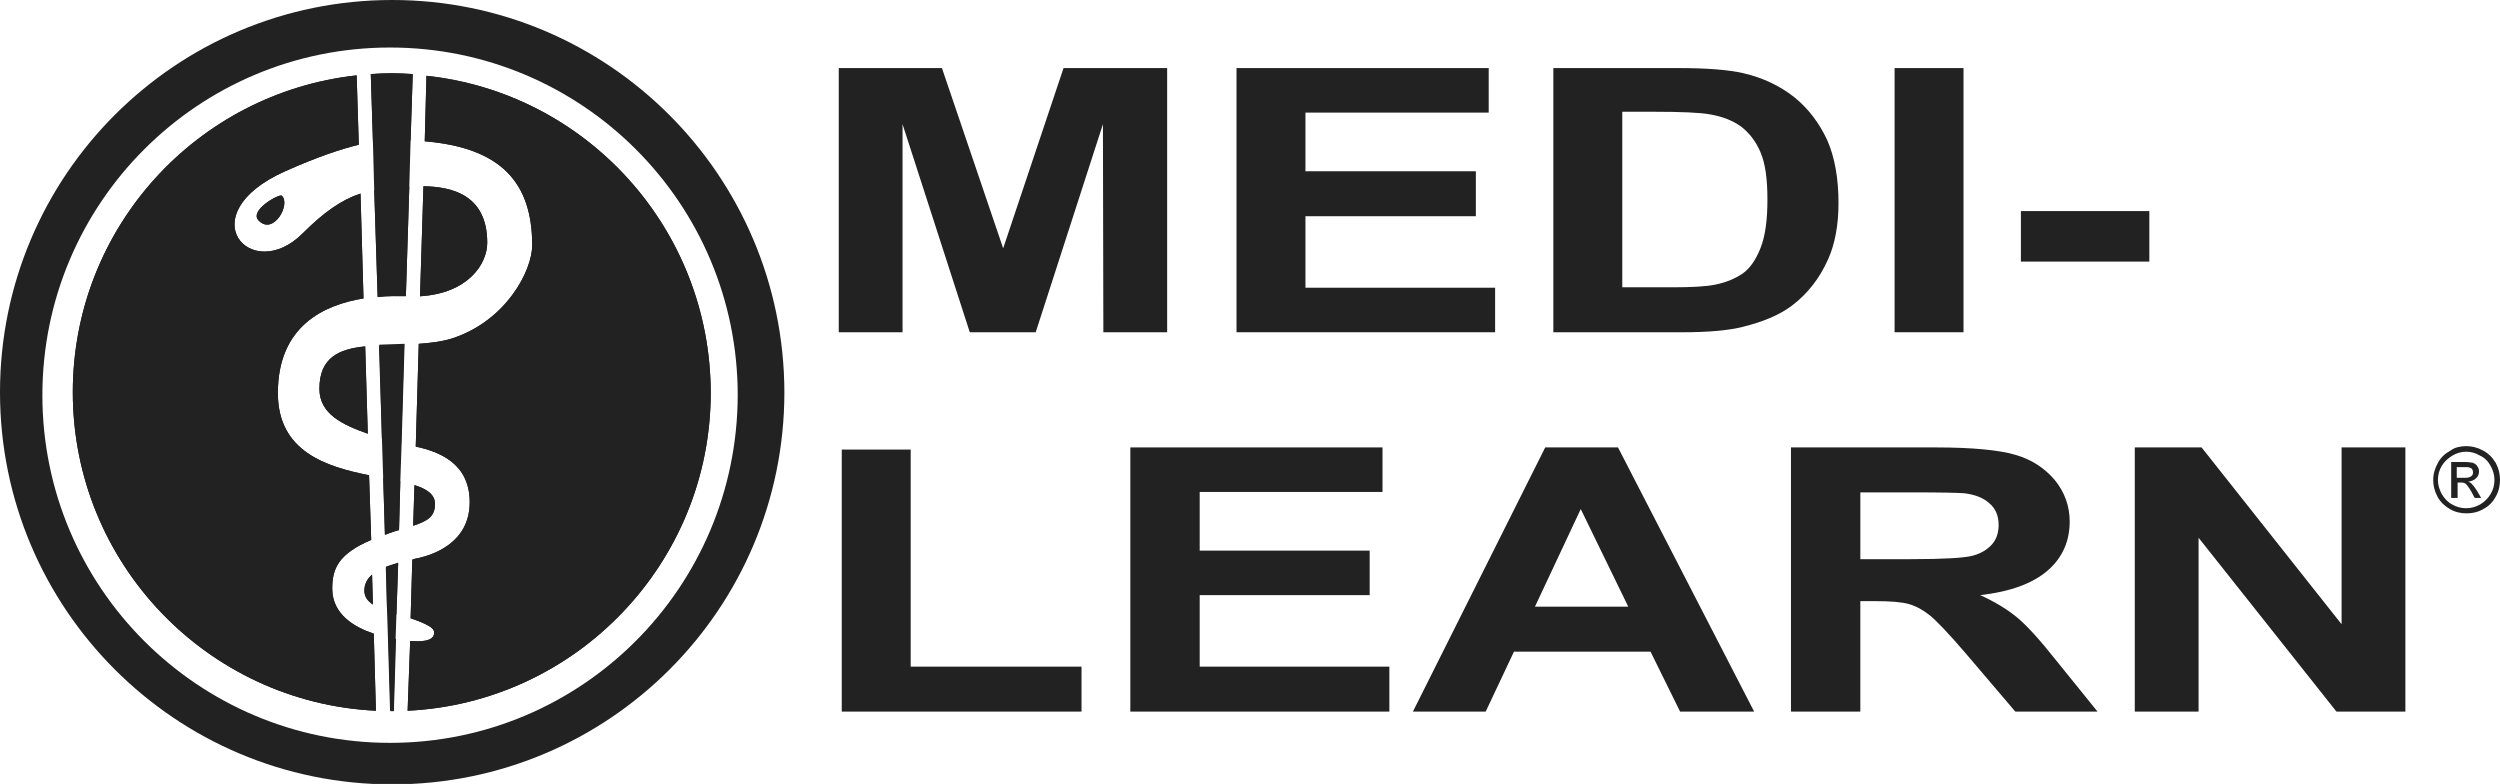
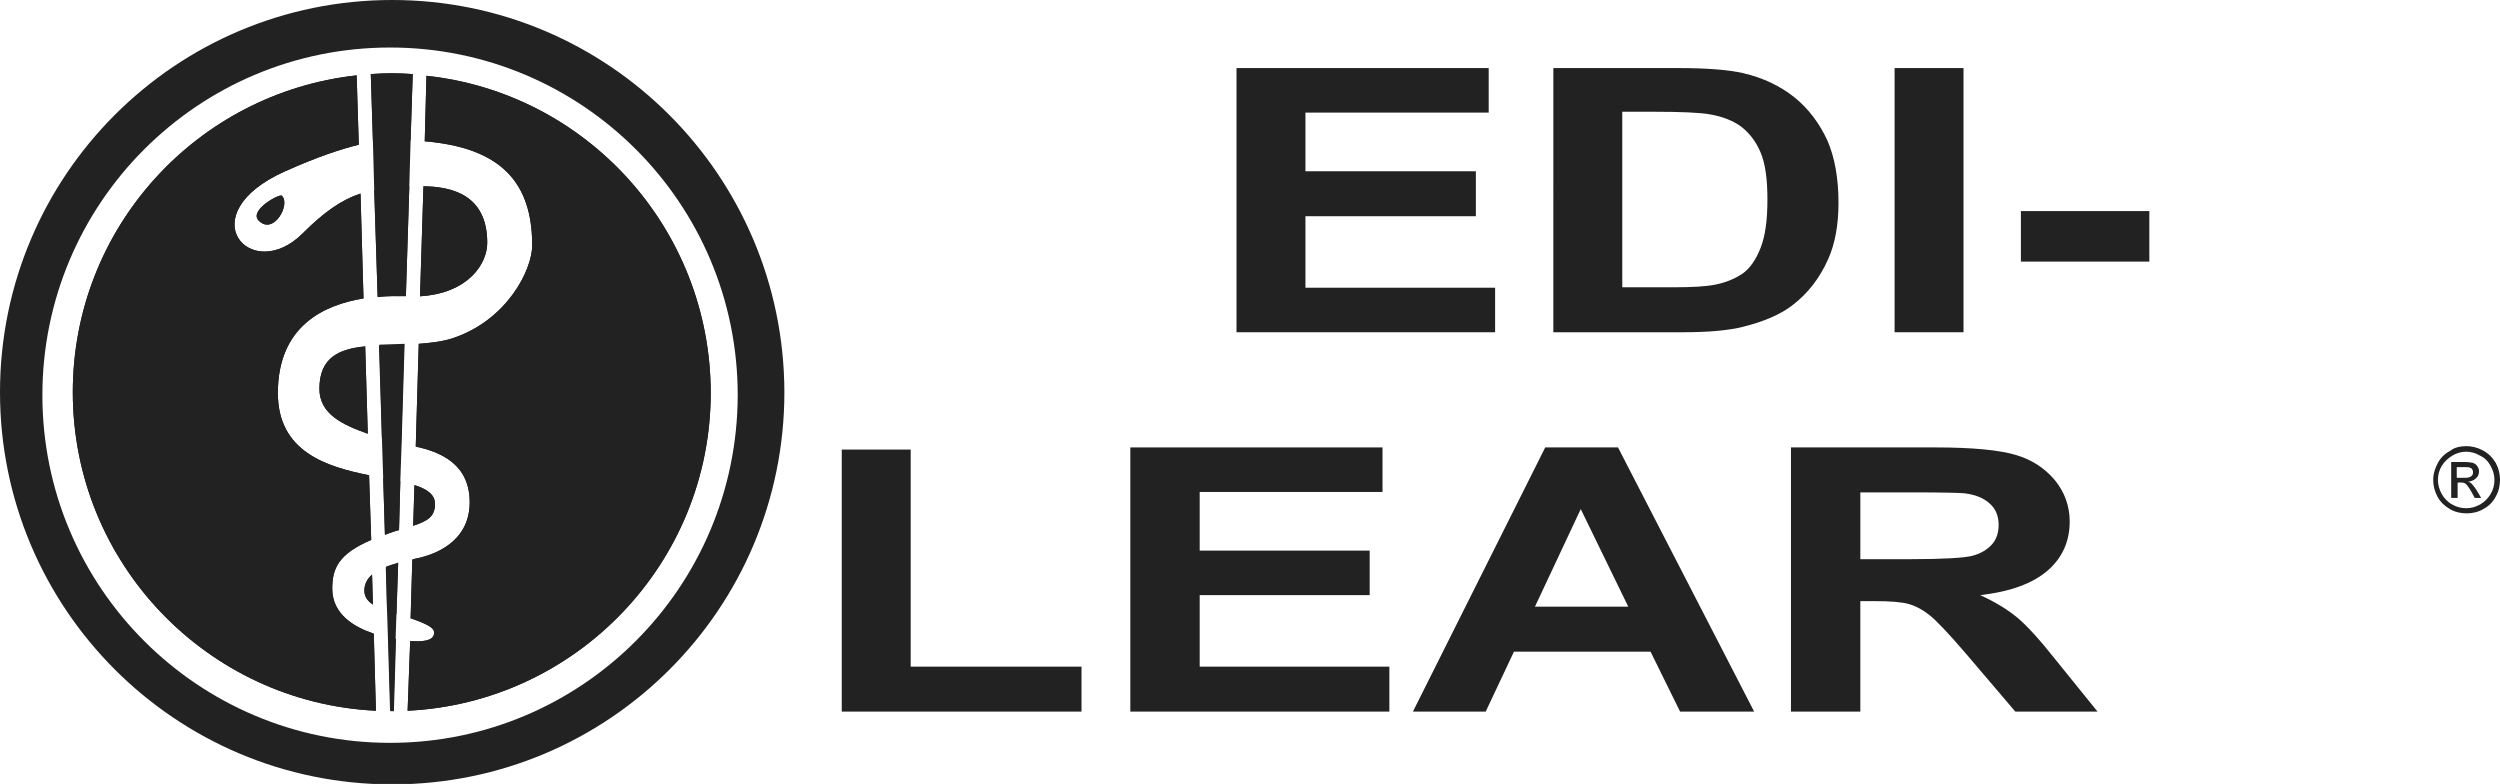
<svg xmlns="http://www.w3.org/2000/svg" version="1.1" x="0px" y="0px" viewBox="0 0 583.9 183.1" enable-background="new 0 0 583.9 183.1" xml:space="preserve">
  <g id="Ebene_1">
    <polygon fill="#222222" points="196.6,166.2 196.6,105 212.7,105 212.7,155.7 252.6,155.7 252.6,166.2 196.6,166.2  " />
    <polygon fill="#222222" points="264,166.2 264,104.5 322.9,104.5 322.9,114.9 280.2,114.9 280.2,128.6 319.9,128.6 319.9,139    280.2,139 280.2,155.7 324.5,155.7 324.5,166.2 264,166.2  " />
    <path fill-rule="evenodd" clip-rule="evenodd" fill="#222222" d="M409.7,166.2h-17.3l-6.9-14h-31.9l-6.6,14h-17l30.9-61.7h17   L409.7,166.2L409.7,166.2z M380.3,141.7l-11.1-22.8l-10.7,22.8H380.3L380.3,141.7z" />
    <path fill-rule="evenodd" clip-rule="evenodd" fill="#222222" d="M418.3,166.2v-61.7h33.8c8.5,0,14.7,0.6,18.5,1.7   c3.9,1.1,6.9,3.1,9.3,5.9c2.3,2.8,3.5,6.1,3.5,9.7c0,4.6-1.7,8.5-5.2,11.5c-3.5,3-8.7,4.9-15.7,5.7c3.5,1.6,6.3,3.3,8.6,5.2   c2.3,1.9,5.3,5.2,9.1,10l9.7,12h-19.2l-11.5-13.5c-4.1-4.8-7-7.8-8.5-9c-1.5-1.2-3.1-2.1-4.8-2.6c-1.7-0.5-4.4-0.7-8.1-0.7h-3.3   v25.8H418.3L418.3,166.2z M434.4,130.6h11.9c7.7,0,12.5-0.3,14.4-0.8c1.9-0.5,3.4-1.4,4.5-2.6c1.1-1.2,1.6-2.8,1.6-4.6   c0-2.1-0.7-3.8-2.1-5c-1.4-1.3-3.4-2.1-6-2.4c-1.3-0.1-5.2-0.2-11.7-0.2h-12.5V130.6L434.4,130.6z" />
-     <polygon fill="#222222" points="498.6,166.2 498.6,104.5 514.2,104.5 546.9,145.8 546.9,104.5 561.8,104.5 561.8,166.2    545.7,166.2 513.5,125.6 513.5,166.2 498.6,166.2  " />
-     <polygon fill="#222222" points="195.9,77.6 195.9,15.9 220,15.9 234.3,58 248.4,15.9 272.6,15.9 272.6,77.6 257.7,77.6 257.6,29    241.9,77.6 226.5,77.6 210.8,29 210.8,77.6 195.9,77.6  " />
    <polygon fill="#222222" points="288.8,77.6 288.8,15.9 347.7,15.9 347.7,26.3 304.9,26.3 304.9,40 344.7,40 344.7,50.5 304.9,50.5    304.9,67.2 349.2,67.2 349.2,77.6 288.8,77.6  " />
    <path fill-rule="evenodd" clip-rule="evenodd" fill="#222222" d="M362.8,15.9h29.3c6.6,0,11.6,0.4,15.1,1.2c4.7,1.1,8.6,3,12,5.7   c3.3,2.7,5.8,6.1,7.6,10c1.7,3.9,2.6,8.8,2.6,14.6c0,5.1-0.8,9.5-2.4,13.1c-2,4.5-4.8,8.1-8.5,10.9c-2.8,2.1-6.5,3.7-11.3,4.9   c-3.5,0.9-8.3,1.3-14.2,1.3h-30.2V15.9L362.8,15.9z M378.9,26.3v40.8h11.9c4.5,0,7.7-0.2,9.7-0.6c2.6-0.5,4.7-1.4,6.5-2.6   c1.7-1.2,3.1-3.2,4.2-6c1.1-2.8,1.6-6.5,1.6-11.3c0-4.8-0.5-8.4-1.6-11c-1.1-2.6-2.6-4.5-4.5-6c-1.9-1.4-4.4-2.4-7.4-2.9   c-2.2-0.4-6.6-0.6-13.1-0.6H378.9L378.9,26.3z" />
    <polygon fill="#222222" points="442.5,77.6 442.5,15.9 458.6,15.9 458.6,77.6 442.5,77.6  " />
    <polygon fill="#222222" points="472,61.1 472,49.3 502,49.3 502,61.1 472,61.1  " />
    <g>
      <path fill="#222222" d="M74.6,90.8c0,5.9,5.4,8.4,11.3,10.5l-0.6-20.4C79.2,81.5,74.6,83.5,74.6,90.8z" />
      <path fill="#222222" d="M89.9,124.9c0.3-0.1,0.7-0.2,1.1-0.4c0.8-0.3,1.5-0.5,2.2-0.7l0.3-11.4c-1.3-0.3-2.6-0.5-4-0.8L89.9,124.9    z" />
      <path fill="#222222" d="M60.4,51.5c3.5,3.6,7.6-3.9,5.4-5.8C65.3,45.2,58.1,49.1,60.4,51.5z" />
      <path fill="#222222" d="M77.6,137.5c0-4.7,1.4-8.1,9.1-11.4l-0.5-15.1c-10-2-21.3-5.5-21.3-19.2c0-15.7,10.8-20.6,20-22.1    l-0.7-24.5c-4.5,1.5-8.6,4.4-13.5,9.3c-12.1,12.1-26.7-4.4-4.1-14.5c7.6-3.4,13.1-5.2,17.2-6.2l-0.5-16.2    c-37.3,4.1-66.3,35.6-66.3,74c0,39.9,31.4,72.5,70.8,74.4l-0.5-18C82.8,146.5,77.6,143.5,77.6,137.5z" />
      <path fill="#222222" d="M90.1,132.5l0.3,10.3c0.7,0.2,1.4,0.5,2.2,0.7l0.4-11.9C92,131.8,91,132.1,90.1,132.5z" />
      <path fill="#222222" d="M89.2,102.4c0.7,0.2,1.4,0.5,2.1,0.8c0.6,0.2,1.4,0.4,2.4,0.6l0.7-23.3c-2,0.1-4,0.1-5.9,0.2L89.2,102.4z" />
      <path fill="#222222" d="M95.9,32.8l0.5-15.5c-1.6-0.1-3.3-0.2-4.9-0.2c-1.6,0-3.3,0.1-4.9,0.2h0l0.5,15.8c2.1-0.3,3.8-0.4,5.3-0.4    C93.6,32.8,94.8,32.8,95.9,32.8z" />
      <path fill="#222222" d="M94.8,69.2l0.8-25.6c-0.9,0.1-1.8,0.1-2.4,0.1c-2.1,0.1-4,0.3-5.8,0.7l0.8,25    C90.8,69.1,93.1,69.2,94.8,69.2z" />
      <path fill="#222222" d="M85.1,138c0,1.4,0.8,2.4,2,3.2l-0.2-7C85.8,135.2,85.1,136.4,85.1,138z" />
      <path fill="#222222" d="M91.2,166.1l0.8,0l0.5-16.9c-0.5-0.1-1.1-0.2-1.8-0.3L91.2,166.1z" />
      <path fill="#222222" d="M99.6,17.7L99.2,33c17.7,1.5,25.1,9.5,25.1,24.3c0,5.8-6,17.7-18.9,21.8c-2.3,0.7-4.9,1-7.6,1.2l-0.7,24    c5.5,1.2,12.6,3.9,12.6,13c0,9.7-8.9,12.3-11.8,13c-0.5,0.1-1.1,0.2-1.6,0.4l-0.4,13.7c5.3,1.8,5.5,2.7,5.5,3.4    c0,2.1-3.4,2.1-5.6,1.9L95.2,166c39.4-1.9,70.8-34.5,70.8-74.3C165.9,53.3,136.9,21.7,99.6,17.7z" />
      <path fill="#222222" d="M101.6,117.7c0-2.2-1.9-3.5-4.8-4.4l-0.3,9.5C99.8,121.7,101.6,120.7,101.6,117.7z" />
      <path fill="#222222" d="M113.8,56.7c0-11.3-8.4-13.1-14.9-13.2l-0.8,25.7C109.4,68.5,113.8,61.6,113.8,56.7z" />
      <g>
        <path fill="#222222" d="M87.1,141.2l-0.2-7c-1.1,0.9-1.8,2.2-1.8,3.7C85.1,139.4,85.9,140.4,87.1,141.2z" />
        <path fill="#222222" d="M60.4,51.5c3.5,3.6,7.6-3.9,5.4-5.8C65.3,45.2,58.1,49.1,60.4,51.5z" />
-         <path fill="#222222" d="M77.6,137.5c0-4.7,1.4-8.1,9.1-11.4l-0.5-15.1c-10-2-21.3-5.5-21.3-19.2c0-15.7,10.8-20.6,20-22.1     l-0.7-24.5c-4.5,1.5-8.6,4.4-13.5,9.3c-12.1,12.1-26.7-4.4-4.1-14.5c7.6-3.4,13.1-5.2,17.2-6.2l-0.5-16.2     c-37.3,4.1-66.3,35.6-66.3,74c0,39.9,31.4,72.5,70.8,74.4l-0.5-18C82.8,146.5,77.6,143.5,77.6,137.5z" />
+         <path fill="#222222" d="M77.6,137.5c0-4.7,1.4-8.1,9.1-11.4l-0.5-15.1c-10-2-21.3-5.5-21.3-19.2c0-15.7,10.8-20.6,20-22.1     l-0.7-24.5c-4.5,1.5-8.6,4.4-13.5,9.3c-12.1,12.1-26.7-4.4-4.1-14.5c7.6-3.4,13.1-5.2,17.2-6.2l-0.5-16.2     c-37.3,4.1-66.3,35.6-66.3,74c0,39.9,31.4,72.5,70.8,74.4l-0.5-18C82.8,146.5,77.6,143.5,77.6,137.5" />
        <path fill="#222222" d="M101.6,117.7c0-2.2-1.9-3.5-4.8-4.4l-0.3,9.5C99.8,121.7,101.6,120.7,101.6,117.7z" />
        <path fill="#222222" d="M74.6,90.8c0,5.9,5.4,8.4,11.3,10.5l-0.6-20.4C79.2,81.5,74.6,83.5,74.6,90.8z" />
        <path fill="#222222" d="M113.8,56.7c0-11.3-8.4-13.1-14.9-13.2l-0.8,25.7C109.4,68.5,113.8,61.6,113.8,56.7z" />
        <path fill="#222222" d="M90.4,142.7l0.2,6.1l0.5,17.2l0.8,0l0.5-16.9l0.2-5.8l0.4-11.9c-1,0.3-1.9,0.6-2.8,0.9L90.4,142.7z" />
        <path fill="#222222" d="M91.6,0C41,0,0,41,0,91.6c0,50.6,41,91.6,91.6,91.6c50.6,0,91.6-41,91.6-91.6C183.1,41,142.1,0,91.6,0z      M91.1,173.5c-44.8,0-81.2-36.3-81.2-81.2c0-44.8,36.3-81.2,81.2-81.2c44.8,0,81.2,36.3,81.2,81.2     C172.2,137.2,135.9,173.5,91.1,173.5z" />
        <path fill="#222222" d="M99.6,17.7L99.2,33c17.7,1.5,25.1,9.5,25.1,24.3c0,5.8-6,17.7-18.9,21.8c-2.3,0.7-4.9,1-7.6,1.2l-0.7,24     c5.5,1.2,12.6,3.9,12.6,13c0,9.7-8.9,12.3-11.8,13c-0.5,0.1-1.1,0.2-1.6,0.4l-0.4,13.7c5.3,1.8,5.5,2.7,5.5,3.4     c0,2.1-3.4,2.1-5.6,1.9L95.2,166c39.4-1.9,70.8-34.5,70.8-74.3C165.9,53.3,136.9,21.7,99.6,17.7z" />
        <path fill="#222222" d="M95.9,32.8l0.5-15.5c-1.6-0.1-3.3-0.2-4.9-0.2c-1.6,0-3.3,0.1-4.9,0.2h0l0.5,15.8l0.3,11.2l0.8,25     c2.6-0.2,4.9-0.2,6.6-0.2l0.8-25.6L95.9,32.8z" />
        <path fill="#222222" d="M89.2,102.4l0.3,9.3l0.4,13.2c0.3-0.1,0.7-0.2,1.1-0.4c0.8-0.3,1.5-0.5,2.2-0.7l0.3-11.4l0.3-8.8     l0.7-23.3c-2,0.1-4,0.1-5.9,0.2L89.2,102.4z" />
      </g>
    </g>
    <path fill="#222222" d="M576,104.2c1.3,0,2.6,0.3,3.9,1c1.3,0.7,2.2,1.6,3,2.9c0.7,1.3,1,2.6,1,4c0,1.3-0.3,2.7-1,3.9   c-0.7,1.3-1.6,2.2-2.9,2.9c-1.2,0.7-2.5,1-3.9,1c-1.4,0-2.7-0.3-3.9-1c-1.2-0.7-2.2-1.6-2.9-2.9c-0.7-1.3-1-2.6-1-3.9   c0-1.4,0.4-2.7,1.1-4c0.7-1.3,1.7-2.2,3-2.9C573.3,104.5,574.7,104.2,576,104.2L576,104.2z M576,105.5c-1.1,0-2.2,0.3-3.2,0.9   c-1,0.6-1.9,1.4-2.5,2.4c-0.6,1-0.9,2.1-0.9,3.3c0,1.1,0.3,2.2,0.9,3.3c0.6,1,1.4,1.9,2.4,2.4c1,0.6,2.1,0.9,3.3,0.9   s2.2-0.3,3.3-0.9c1-0.6,1.8-1.4,2.4-2.4c0.6-1,0.9-2.1,0.9-3.3c0-1.2-0.3-2.2-0.9-3.3c-0.6-1.1-1.4-1.9-2.5-2.4   C578.2,105.8,577.1,105.5,576,105.5L576,105.5z M572.5,116.4v-8.5h2.9c1,0,1.7,0.1,2.2,0.2c0.4,0.2,0.8,0.4,1,0.8   c0.3,0.4,0.4,0.8,0.4,1.2c0,0.6-0.2,1.2-0.7,1.6c-0.4,0.4-1,0.7-1.8,0.8c0.3,0.1,0.6,0.3,0.7,0.4c0.3,0.3,0.8,0.9,1.3,1.7l1,1.7   H578l-0.7-1.3c-0.6-1.1-1.1-1.7-1.4-2c-0.3-0.2-0.6-0.3-1.1-0.3h-0.8v3.6H572.5z M573.9,111.6h1.7c0.8,0,1.3-0.1,1.6-0.4   c0.3-0.2,0.4-0.5,0.4-0.9c0-0.3-0.1-0.5-0.2-0.7c-0.1-0.2-0.3-0.3-0.6-0.4c-0.2-0.1-0.7-0.1-1.4-0.1h-1.6V111.6z" />
  </g>
  <g id="Ebene_2">
</g>
</svg>